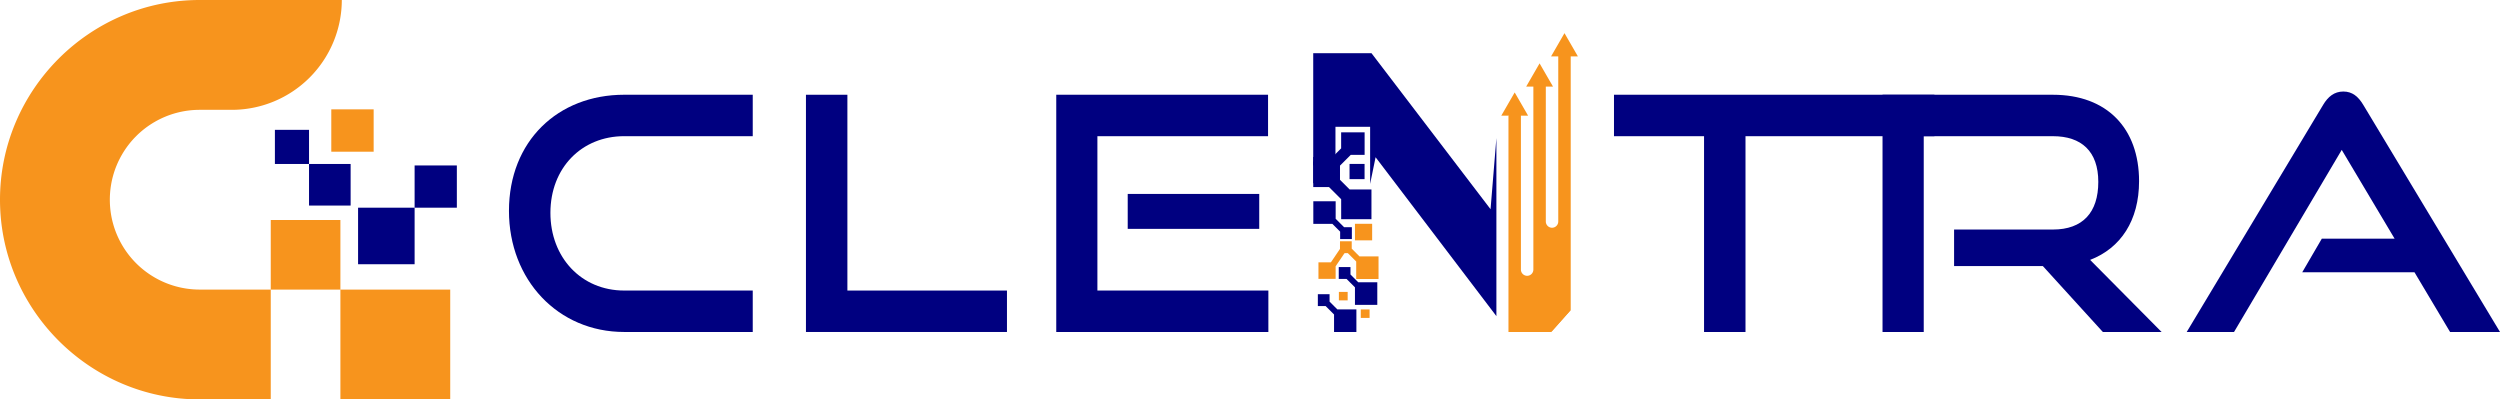
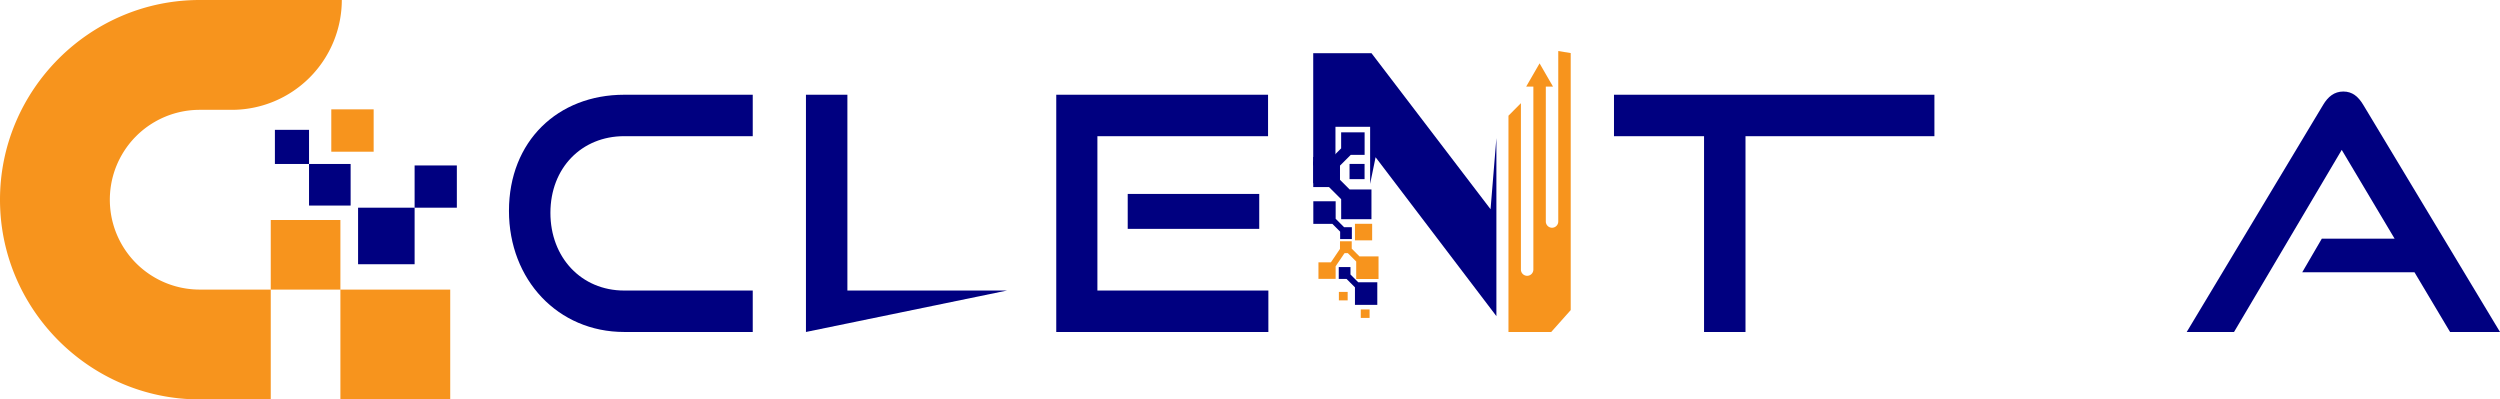
<svg xmlns="http://www.w3.org/2000/svg" id="Layer_1" data-name="Layer 1" viewBox="0 0 1875.14 299.58">
  <defs>
    <style>.cls-1,.cls-3{fill:navy;}.cls-2,.cls-4{fill:#f7941d;}.cls-3,.cls-4{fill-rule:evenodd;}</style>
  </defs>
  <title>Untitled-8</title>
  <path class="cls-1" d="M468.16,249c-49.69,0-86.41-39.16-86.41-90.81,0-52.38,36.72-87.13,86.41-87.13H564.6v31.08H468.16c-31.82,0-55.32,23.74-55.32,57.52,0,33.54,23.25,58.26,55.32,58.26H564.6V249Z" />
-   <path class="cls-1" d="M604.51,249V71.07h31.08V217.93H755.28V249Z" />
+   <path class="cls-1" d="M604.51,249V71.07h31.08V217.93H755.28Z" />
  <path class="cls-1" d="M792.25,249V71.07H951.11v31.08h-128V217.93H951.35V249Zm53.6-77.34V145.48H944.5v26.19Z" />
  <path class="cls-1" d="M1278.13,249V102.15h-67.55V71.07h240.34v31.08h-141.7V249Z" />
-   <path class="cls-1" d="M1577.25,249l-45-49.44h-66.58V172.16h74.17c22.27,0,34-12.73,34-35.74s-12.73-34.27-34-34.27h-96.93V249H1412V71.07H1539.8c40.63,0,64.62,25.21,64.62,64.86,0,29.37-13.71,50.18-36.72,59L1621.31,249Z" />
  <path class="cls-1" d="M1837.69,249,1811,204.22h-84.2L1741.5,179h54.58l-39.65-66.58L1675.65,249h-35.49L1742.48,78.65c3.67-6.12,8.32-10,15.17-10s11.26,3.91,14.93,10L1875.14,249Z" />
  <path class="cls-1" d="M1122.42,237.16l-90.65-119.23-4.1,20c0-14.29,0-28.5,0-42.81h-26v23l-5.1,12.31-11.58-6.54v-84h43.7L1118,156.92l4.38-53.36v133.6Z" />
  <path class="cls-2" d="M1131.43,86.78l9.34-9.39V202.2a4.68,4.68,0,0,0,4.67,4.67h0a4.68,4.68,0,0,0,4.67-4.67V62.66l9.34-4.06V166.15a4.68,4.68,0,0,0,4.67,4.67h0a4.68,4.68,0,0,0,4.66-4.67V38.27l9.34,1.54V232.59L1163.51,249h-32.08V86.78Z" />
  <polygon class="cls-3" points="1028.67 142.09 1028.67 164.41 1005.95 164.41 1005.95 149.43 996.83 140.31 985.01 140.31 985.01 121.14 1004.96 121.14 1004.96 134.75 1012.3 142.09 1028.67 142.09 1028.67 142.09" />
  <polygon class="cls-3" points="985.01 117.75 985.01 137.46 1005.06 137.46 1005.06 124.23 1013.11 116.18 1023.54 116.18 1023.54 99.27 1005.93 99.27 1005.93 111.28 999.45 117.75 985.01 117.75 985.01 117.75" />
  <polygon class="cls-3" points="1001.82 150.96 1001.82 164.1 1008.12 170.4 1013.97 170.4 1013.97 179.3 1005.18 179.3 1005.18 173.74 999.36 167.92 985.06 167.92 985.06 150.96 1001.82 150.96 1001.82 150.96" />
  <polygon class="cls-4" points="1029.19 167.86 1029.19 180.27 1016.29 180.27 1016.29 167.86 1029.19 167.86 1029.19 167.86" />
  <polygon class="cls-3" points="1023.5 122.95 1023.5 134.36 1012.23 134.36 1012.23 122.95 1023.5 122.95 1023.5 122.95" />
  <polygon class="cls-4" points="1017.23 209.29 1017.23 196.15 1010.93 189.85 1005.07 189.85 1005.07 180.94 1013.87 180.94 1013.87 186.51 1019.68 192.32 1033.98 192.32 1033.98 209.29 1017.23 209.29 1017.23 209.29" />
  <polygon class="cls-4" points="988.91 209.18 988.91 196.77 998.25 196.77 1006.64 184.36 1010.42 186.99 1001.8 199.73 1001.8 209.18 988.91 209.18 988.91 209.18" />
  <polygon class="cls-3" points="1016.29 228.66 1016.29 215.52 1009.99 209.22 1004.14 209.22 1004.14 200.32 1012.93 200.32 1012.93 205.88 1018.75 211.7 1033.05 211.7 1033.05 228.66 1016.29 228.66 1016.29 228.66" />
-   <polygon class="cls-3" points="1000.61 249.01 1000.61 235.87 994.31 229.57 988.46 229.57 988.46 220.67 997.25 220.67 997.25 226.23 1003.07 232.05 1017.37 232.05 1017.37 249.01 1000.61 249.01 1000.61 249.01" />
  <polygon class="cls-4" points="1010.82 218.95 1010.82 225.3 1004.23 225.3 1004.23 218.95 1010.82 218.95 1010.82 218.95" />
  <polygon class="cls-4" points="1027.26 232.1 1027.26 238.45 1020.66 238.45 1020.66 232.1 1027.26 232.1 1027.26 232.1" />
-   <polygon class="cls-4" points="1136.1 69.34 1141.14 78.06 1146.17 86.78 1136.1 86.78 1126.03 86.78 1131.07 78.06 1136.1 69.34 1136.1 69.34" />
  <polygon class="cls-4" points="1154.78 47.53 1159.81 56.25 1164.85 64.97 1154.78 64.97 1144.71 64.97 1149.74 56.25 1154.78 47.53 1154.78 47.53" />
-   <polygon class="cls-4" points="1173.45 24.87 1178.49 33.59 1183.52 42.31 1173.45 42.31 1163.38 42.31 1168.42 33.59 1173.45 24.87 1173.45 24.87" />
-   <polygon class="cls-4" points="1178.12 232.59 1164.45 232.99 1163.51 249.01 1178.12 232.59 1178.12 232.59" />
  <rect class="cls-2" x="248.49" y="82.02" width="31.77" height="31.77" />
  <polygon class="cls-3" points="310.98 155.78 268.58 155.78 268.58 198.19 310.98 198.19 310.98 155.78 342.66 155.78 342.66 124.1 310.98 124.1 310.98 155.78" />
  <polygon class="cls-3" points="206.19 97.39 231.79 97.39 231.79 122.99 262.99 122.99 262.99 154.18 231.79 154.18 231.79 122.99 206.19 122.99 206.19 97.39" />
  <path class="cls-4" d="M203.08,299.58H149.79C67.43,299.58,0,232.12,0,149.79S67.33,0,149.79,0H256.38A82.54,82.54,0,0,1,174,82.38H149.79a67.41,67.41,0,0,0,0,134.82h53.29V165h52.24V217.2h82.37v82.38H255.32V217.2H203.08Z" />
</svg>